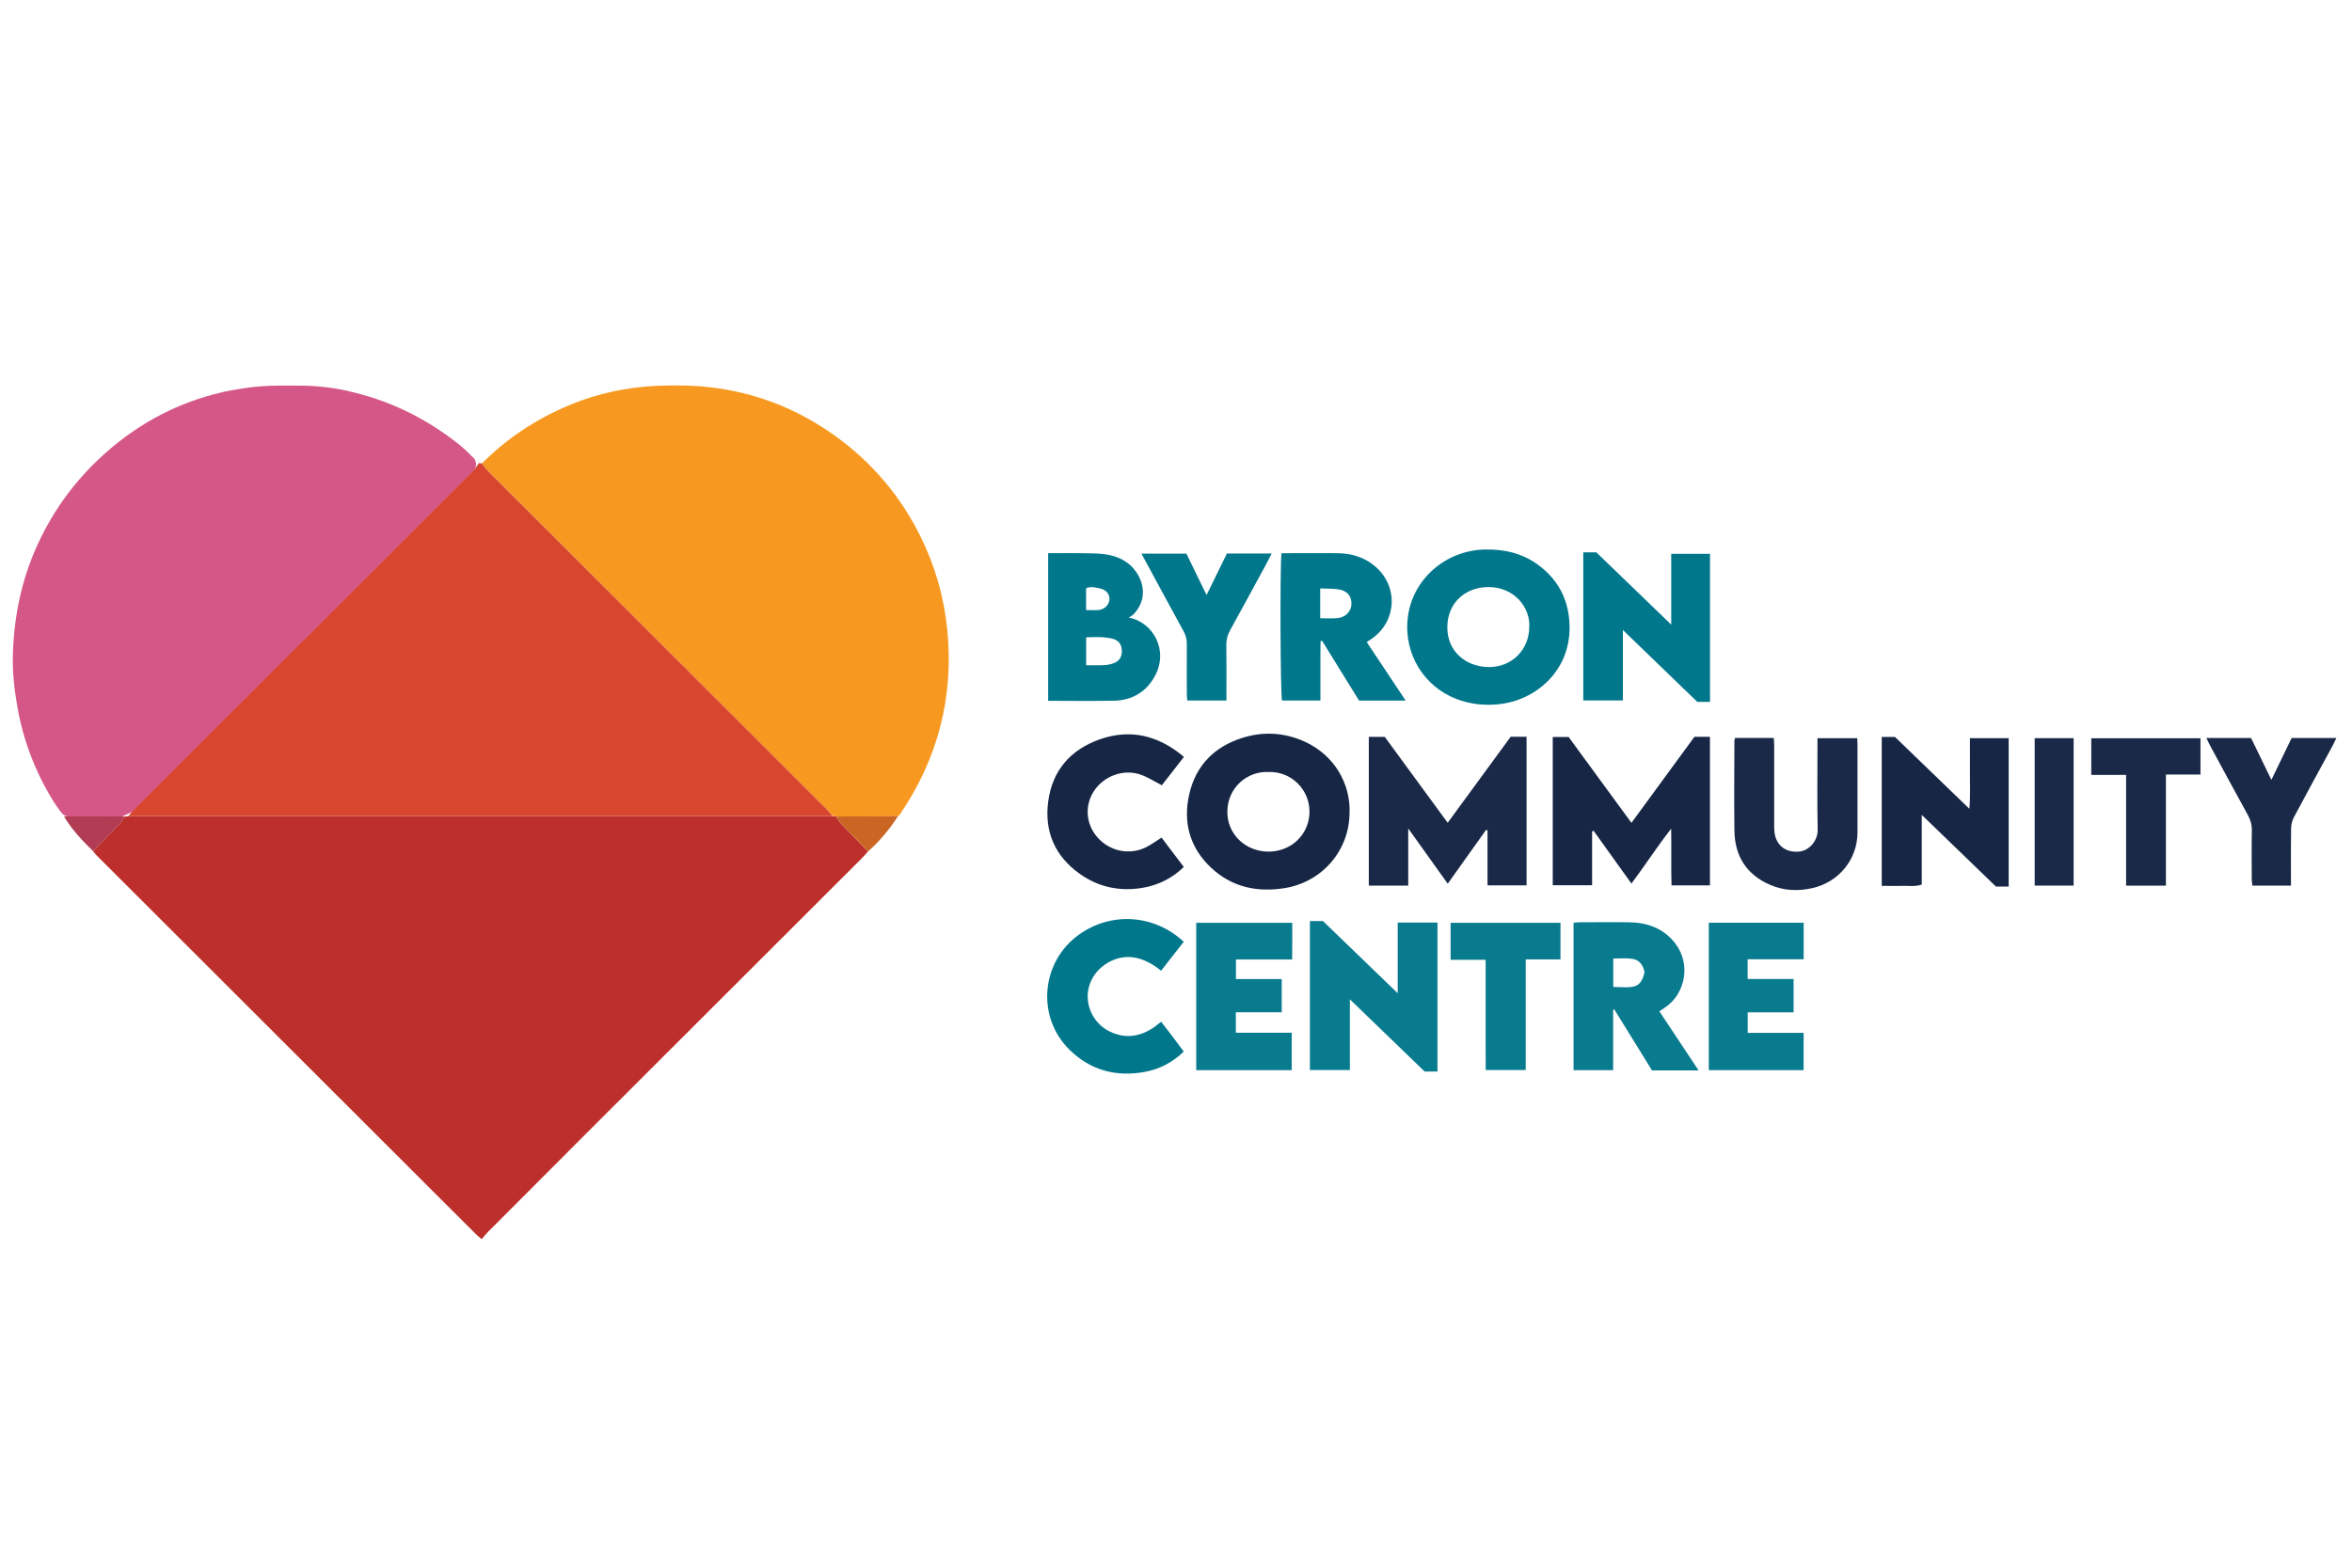
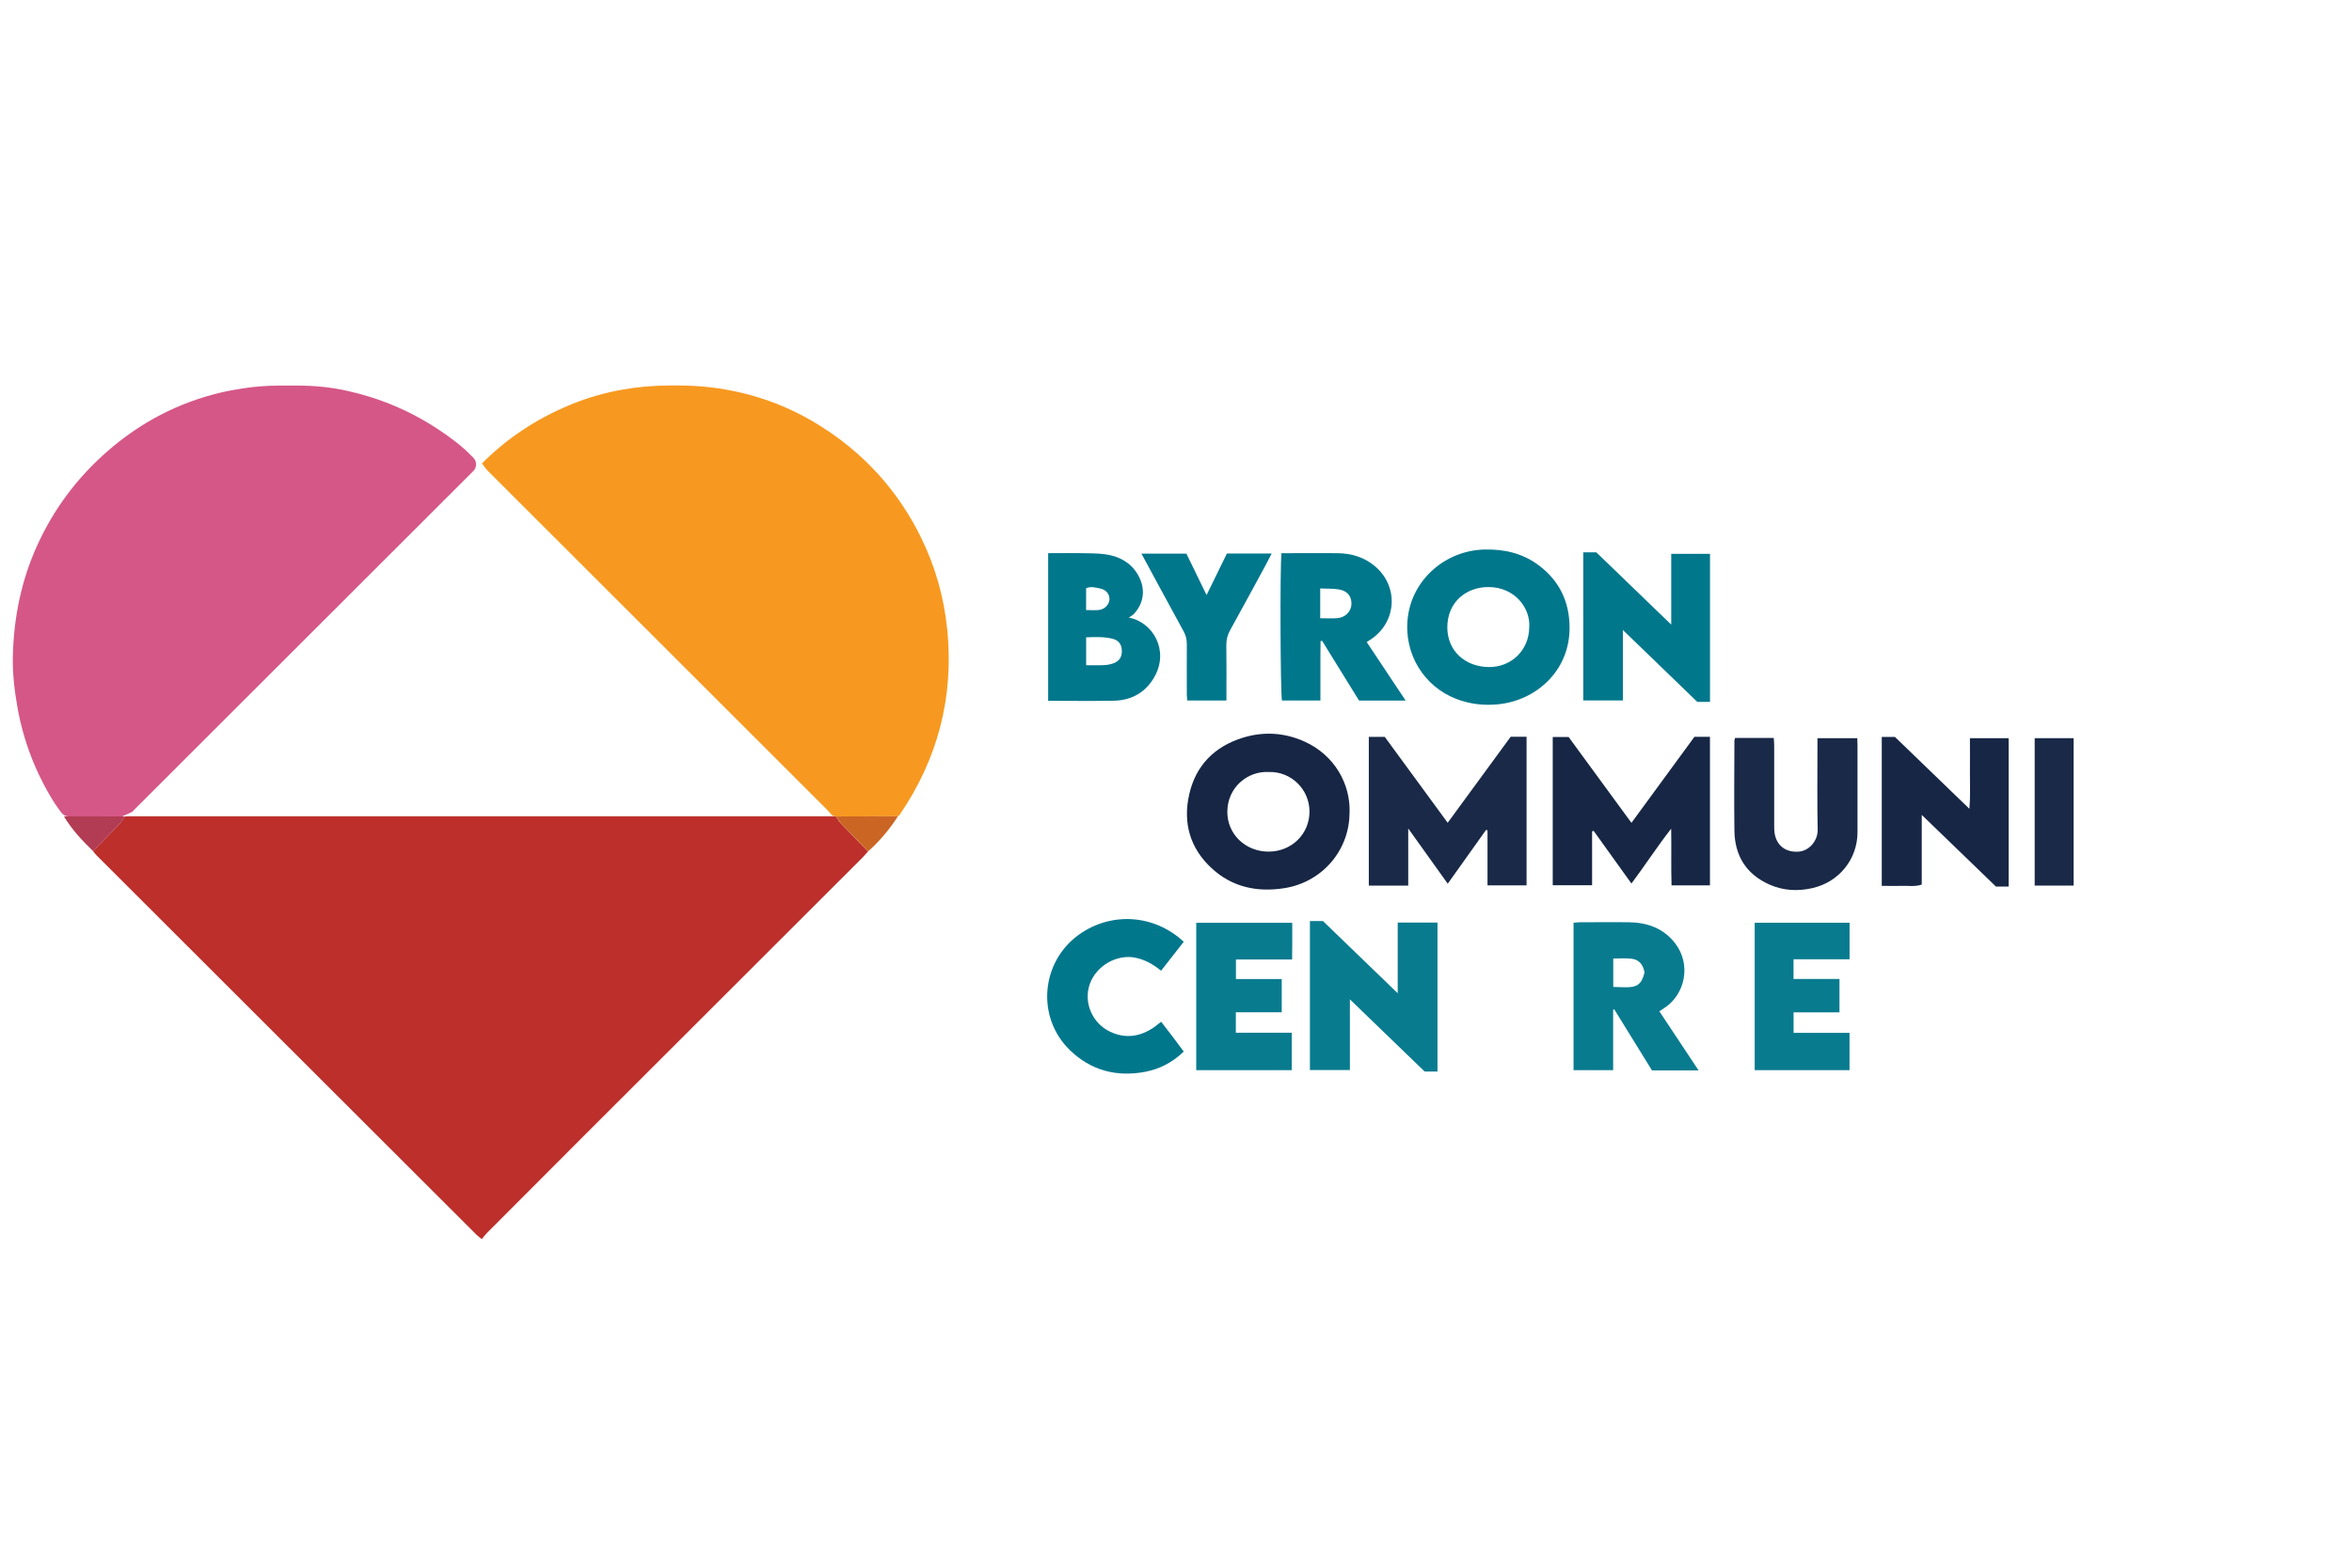
<svg xmlns="http://www.w3.org/2000/svg" id="a" width="450" height="300" viewBox="0 0 450 300">
  <g id="b">
    <path d="M181.23,120.48c-.62-6.26-2.33-12.2-5.11-17.82-3.84-7.73-9.26-14.15-16.27-19.2-1.94-1.39-3.93-2.64-5.97-3.74-7.39-3.98-15.69-5.96-24.08-5.95h-1.61c-6.27,0-12.51,1.09-18.34,3.39-.35.14-.7.28-1.05.43-6.25,2.63-11.81,6.28-16.59,11.1.39.49.74,1.03,1.18,1.47,21.6,21.58,43.2,43.16,64.8,64.74.34.34.66.72.98,1.09l.61.27,12.04-.06c.12-.11.26-.19.34-.32,7.28-10.71,10.36-22.48,9.08-35.4Z" fill="#f79920" stroke-width="0" />
    <path d="M88.19,85.35c-5.17-4.19-10.92-7.36-17.28-9.36-1.45-.46-2.91-.85-4.39-1.18-3.11-.7-6.29-1.02-9.48-1.02h-3.6c-2.33,0-4.65.17-6.95.53-1.44.23-2.88.47-4.29.81-8.07,1.92-15.24,5.67-21.49,11.09-5.83,5.05-10.38,11.08-13.59,18.15-3.06,6.74-4.48,13.81-4.66,21.15-.08,3.29.3,6.57.88,9.83,1.13,6.41,3.42,12.36,6.82,17.9.47.76,1.01,1.49,1.54,2.22.35.48.92.77,1.52.77,3.36,0,6.72.01,10.09.02.6-.27,1.39-.62,1.99-.89.14-.16.28-.31.42-.45,21.61-21.59,43.23-43.18,64.83-64.77h.01c.7-.72.7-1.86,0-2.56-.76-.76-1.52-1.53-2.35-2.2Z" fill="#d55787" stroke-width="0" />
    <path d="M23.91,156.24c.21-.01.42-.03.63-.04,44.93,0,89.87,0,134.8,0,.2.02.4.04.6.06.33.46.61.96.99,1.36,1.7,1.79,3.43,3.55,5.15,5.32-.39.43-.77.88-1.18,1.29-17.61,17.6-35.23,35.19-52.84,52.78-6.27,6.27-12.53,12.55-18.79,18.83-.38.38-.7.81-1.1,1.29-.45-.38-.78-.62-1.07-.91-24.2-24.16-48.39-48.32-72.58-72.49-.26-.26-.48-.56-.72-.85,1.71-1.75,3.43-3.49,5.11-5.26.39-.41.66-.92.99-1.38Z" fill="#bc2f2b" stroke-width="0" />
    <path d="M269.44,169.48h-7.55v-28.47h3.05c3.93,5.36,7.92,10.82,12.04,16.44,4.1-5.6,8.09-11.05,12.05-16.46h3.04v28.44h-7.47v-10.54c-.1-.02-.19-.04-.29-.06-2.4,3.37-4.81,6.75-7.32,10.28-2.5-3.49-4.92-6.88-7.56-10.57v10.94Z" fill="#192947" stroke-width="0" />
    <path d="M312.14,157.46c4.1-5.61,8.07-11.02,12.05-16.46h2.97v28.43h-7.35c-.11-3.48,0-6.98-.07-10.85-2.74,3.51-4.99,7.01-7.6,10.5-2.44-3.41-4.84-6.75-7.24-10.09-.1.04-.19.08-.29.11v10.3h-7.53v-28.36h3.04c3.92,5.35,7.88,10.77,12.01,16.41Z" fill="#162644" stroke-width="0" />
    <path d="M258.2,155.5c0,7.24-5.25,13.32-12.45,14.46-5.25.83-10.03-.19-13.97-3.85-4.13-3.83-5.49-8.7-4.24-14.14,1.25-5.49,4.8-9.07,10.13-10.76,4-1.27,8.04-1.04,11.88.68,5.87,2.64,8.84,8.23,8.66,13.61ZM242.71,147.73c-3.99-.2-7.89,2.93-7.89,7.65,0,4.24,3.44,7.56,7.83,7.59,4.44.03,7.91-3.36,7.89-7.69-.01-4.16-3.44-7.69-7.84-7.55Z" fill="#162644" stroke-width="0" />
    <path d="M300.3,120.1c.04,8.32-6.46,13.92-13.52,14.66-2.82.3-5.53,0-8.15-1.01-6.09-2.33-10.09-8.53-9.29-15.5.84-7.39,7.23-12.89,14.62-13.09,3.8-.1,7.31.69,10.39,2.98,4,2.97,5.93,7,5.95,11.95ZM292.59,120.03c.24-3.64-2.74-7.7-7.86-7.69-4.19.01-7.84,2.87-7.82,7.77.03,4.53,3.49,7.48,7.9,7.54,4.4.06,7.76-3.3,7.77-7.62Z" fill="#01778c" stroke-width="0" />
    <path d="M275.03,205.06h-2.45c-4.67-4.51-9.38-9.06-14.31-13.82v13.53h-7.65v-28.52h2.49c4.67,4.51,9.38,9.06,14.31,13.82v-13.53h7.61v28.52Z" fill="#097b8f" stroke-width="0" />
    <path d="M384.32,169.65h-2.45c-4.6-4.45-9.28-8.97-14.19-13.71v13.34c-1.37.45-2.65.19-3.9.24-1.22.05-2.44,0-3.75,0v-28.5h2.52c4.61,4.45,9.32,9,14.25,13.76.21-2.45.08-4.65.1-6.84.02-2.19,0-4.38,0-6.67h7.41v28.37Z" fill="#162644" stroke-width="0" />
    <path d="M319.75,119.54v-13.56h7.42v28.34h-2.43c-4.59-4.43-9.3-8.99-14.24-13.76v13.48h-7.58v-28.35h2.49c4.63,4.47,9.38,9.06,14.35,13.85Z" fill="#01778c" stroke-width="0" />
    <path d="M324.97,204.84h-8.9c-2.41-3.89-4.81-7.78-7.21-11.67-.07.01-.15.03-.22.04v11.58h-7.58v-28.21c.39-.03.8-.09,1.21-.09,3.15,0,6.31-.05,9.46,0,3.52.06,6.61,1.18,8.82,4.09,3.04,4,1.87,9.67-2.04,12.26-.31.2-.61.41-1.03.69,1.25,1.89,2.49,3.74,3.71,5.59,1.2,1.81,2.4,3.62,3.78,5.7ZM308.65,188.86c.78.02,1.61.07,2.43.07,2.23,0,2.99-.61,3.56-2.81-.23-1.45-.99-2.49-2.5-2.66-1.13-.13-2.29-.03-3.48-.03v5.43Z" fill="#097b8f" stroke-width="0" />
    <path d="M268.92,134.06h-8.9c-2.36-3.83-4.71-7.63-7.06-11.42-.1,0-.2.02-.3.03,0,.9-.02,1.81-.03,2.71,0,.96,0,1.92,0,2.88v2.88c0,.95,0,1.9,0,2.91h-7.35c-.3-1.06-.41-25.3-.1-28.19.39,0,.8,0,1.21,0,3.16,0,6.31-.03,9.47,0,2.69.03,5.17.75,7.25,2.53,4.45,3.8,4.16,10.41-.59,13.8-.29.21-.61.4-1.03.68,2.46,3.7,4.87,7.32,7.44,11.18ZM252.59,118.31c1.19,0,2.26.07,3.31-.02,1.47-.13,2.56-1.23,2.66-2.54.11-1.52-.67-2.64-2.32-2.94-1.17-.21-2.39-.14-3.65-.2v5.69Z" fill="#01778c" stroke-width="0" />
    <path d="M215.98,118.19c4.65.87,7.72,6.29,4.92,11.3-1.66,2.97-4.34,4.52-7.74,4.6-4.16.09-8.33.02-12.62.02v-28.25c2.54,0,5.09-.04,7.63.02,1.43.03,2.9.05,4.28.37,2.5.58,4.47,1.98,5.59,4.37,1.14,2.43.71,4.99-1.16,6.93-.18.19-.43.31-.91.64ZM207.8,127.3c1.25,0,2.35.04,3.46-.02.62-.03,1.27-.15,1.85-.38,1.14-.45,1.59-1.29,1.52-2.52-.07-1.1-.62-1.86-1.78-2.15-1.65-.41-3.33-.32-5.04-.27v5.33ZM207.8,116.74c.92,0,1.72.08,2.49-.02,1.09-.13,1.93-1.05,1.98-2,.05-1.01-.62-1.86-1.8-2.11-.86-.18-1.75-.45-2.67-.04v4.17Z" fill="#01778c" stroke-width="0" />
    <path d="M331.98,141.22h7.39c.03.53.08,1.03.08,1.54,0,5.07,0,10.14,0,15.22,0,.48,0,.96.07,1.43.38,2.43,2.16,3.76,4.65,3.56,2.07-.17,3.64-2.19,3.6-4.17-.11-5.28-.04-10.57-.04-15.86v-1.67h7.62c.01.46.04.97.04,1.47,0,5.5,0,11,0,16.5,0,5.19-3.53,9.55-8.63,10.71-2.79.63-5.54.5-8.16-.65-4.46-1.96-6.69-5.5-6.76-10.32-.08-5.76-.01-11.53,0-17.3,0-.1.06-.2.14-.47Z" fill="#192947" stroke-width="0" />
    <path d="M236.45,193.72v3.91h10.69v7.16h-18.27v-28.2h18.37c0,2.3.02,4.6-.02,7.02h-10.75v3.75h8.76v6.36h-8.79Z" fill="#097b8f" stroke-width="0" />
-     <path d="M343.16,193.73h-8.78v3.92h10.7v7.14h-18.14v-28.21h18.15v6.99h-10.72v3.77h8.79v6.39Z" fill="#097b8f" stroke-width="0" />
-     <path d="M222.24,160.29c1.37,1.82,2.78,3.68,4.25,5.62-2.21,2.14-4.8,3.44-7.73,3.96-4.39.78-8.52-.05-12.18-2.65-4.79-3.41-6.81-8.17-6.02-13.92.8-5.85,4.25-9.82,9.78-11.79,5.96-2.12,11.32-.76,16.18,3.33-1.48,1.9-2.92,3.75-4.23,5.43-1.45-.74-2.71-1.57-4.1-2.05-3.31-1.13-7.09.32-8.95,3.25-1.75,2.76-1.47,6.26.72,8.76,2.34,2.68,6.15,3.48,9.32,1.9.99-.5,1.9-1.18,2.96-1.84Z" fill="#162644" stroke-width="0" />
+     <path d="M343.16,193.73v3.92h10.7v7.14h-18.14v-28.21h18.15v6.99h-10.72v3.77h8.79v6.39Z" fill="#097b8f" stroke-width="0" />
    <path d="M226.48,180.22c-1.48,1.89-2.88,3.69-4.33,5.54-1.51-1.2-3.04-2.1-4.87-2.48-3.58-.75-7.56,1.52-8.79,5.08-1.2,3.47.47,7.41,3.84,9.04,2.98,1.44,5.8,1,8.47-.82.22-.15.42-.33.63-.49.21-.16.42-.32.73-.56.73.95,1.45,1.87,2.15,2.79.71.93,1.4,1.88,2.17,2.91-2.1,2.05-4.58,3.35-7.39,3.88-5.49,1.03-10.41-.26-14.44-4.2-6.42-6.28-5.51-16.88,1.84-22.1,6.1-4.33,14.31-3.88,19.99,1.41Z" fill="#01778c" stroke-width="0" />
    <path d="M234.65,134.05h-7.49c-.03-.37-.09-.77-.09-1.18,0-3.21-.02-6.41,0-9.62,0-.88-.19-1.65-.61-2.43-2.69-4.9-5.34-9.83-8.07-14.87h8.6c1.22,2.51,2.48,5.09,3.86,7.92,1.37-2.79,2.62-5.35,3.89-7.95h8.57c-.41.79-.75,1.48-1.12,2.16-2.27,4.17-4.52,8.34-6.82,12.49-.51.92-.75,1.83-.74,2.88.05,2.99.02,5.98.02,8.98,0,.52,0,1.04,0,1.62Z" fill="#01778c" stroke-width="0" />
-     <path d="M438.31,169.48h-7.37c-.04-.43-.11-.83-.12-1.23,0-3.1-.05-6.19.02-9.29.02-1.11-.25-2.06-.78-3.02-2.42-4.38-4.79-8.79-7.17-13.19-.25-.46-.46-.93-.75-1.52h8.55c1.24,2.56,2.51,5.18,3.89,8.01,1.33-2.76,2.59-5.36,3.87-8.01h8.56c-.31.63-.54,1.15-.81,1.65-2.44,4.49-4.9,8.97-7.3,13.48-.33.62-.54,1.39-.55,2.1-.06,3.09-.03,6.19-.03,9.29v1.72Z" fill="#192947" stroke-width="0" />
-     <path d="M298.56,176.59v7.01h-6.65v21.17h-7.66c0-1.68-.01-3.41-.01-5.15,0-1.76,0-3.52,0-5.28v-10.67h-6.7v-7.08h21.03Z" fill="#097b8f" stroke-width="0" />
-     <path d="M414.4,169.48h-7.62v-21.19h-6.66v-7.01h20.89v6.94h-6.61v21.27Z" fill="#192947" stroke-width="0" />
    <path d="M396.74,169.47h-7.45v-28.21h7.45v28.21Z" fill="#192947" stroke-width="0" />
    <path d="M166.09,162.93c-1.72-1.77-3.45-3.53-5.15-5.32-.38-.4-.66-.91-.99-1.36,3.95-.02,7.91-.04,11.86-.06-1.61,2.5-3.49,4.76-5.72,6.74Z" fill="#ca6524" stroke-width="0" />
    <path d="M23.91,156.24c-.33.46-.6.98-.99,1.38-1.69,1.77-3.41,3.51-5.11,5.26-2.09-2.03-4.08-4.14-5.58-6.67,3.89,0,7.79.01,11.68.02Z" fill="#b23c54" stroke-width="0" />
-     <path d="M159.34,156.19c-44.93,0-89.87,0-134.8,0,.38-.44.74-.9,1.15-1.31,21.61-21.59,43.23-43.18,64.83-64.77.43-.43.73-.99,1.1-1.49.19.02.38.04.58.06.39.49.74,1.03,1.18,1.47,21.6,21.58,43.2,43.16,64.8,64.74.41.41.77.87,1.16,1.3Z" fill="#d84630" stroke-width="0" />
  </g>
</svg>